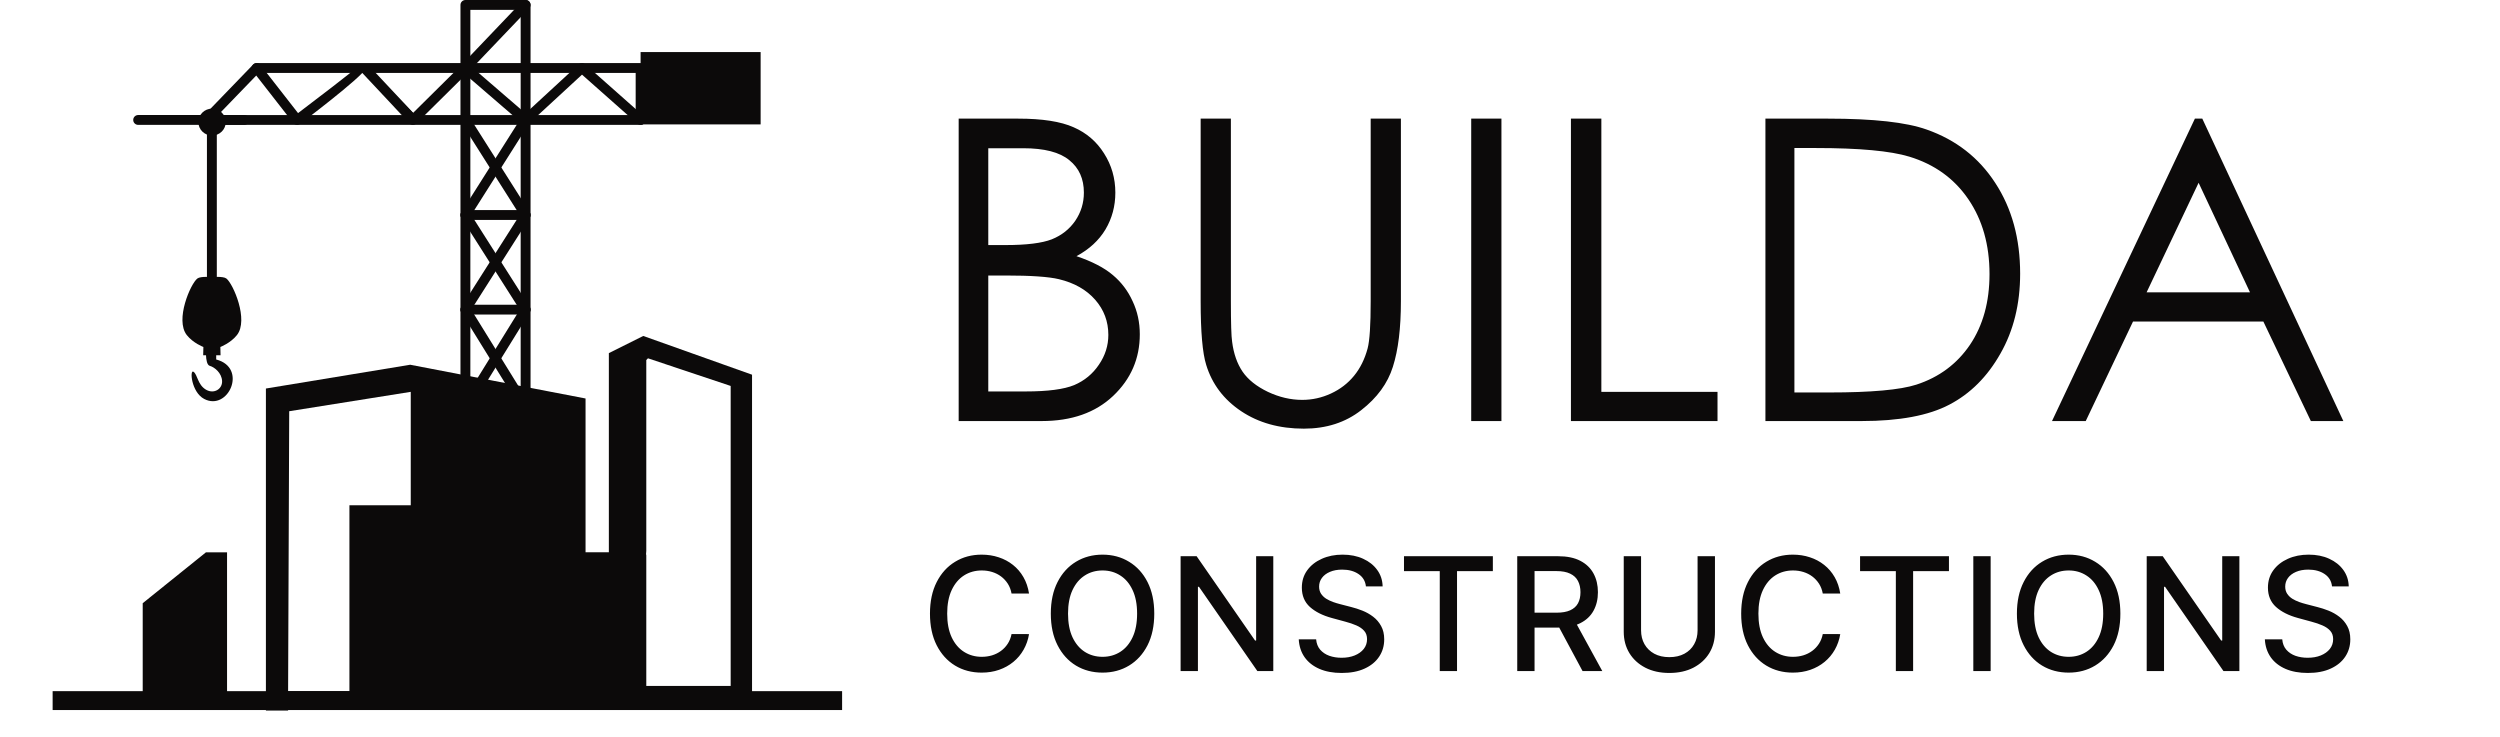
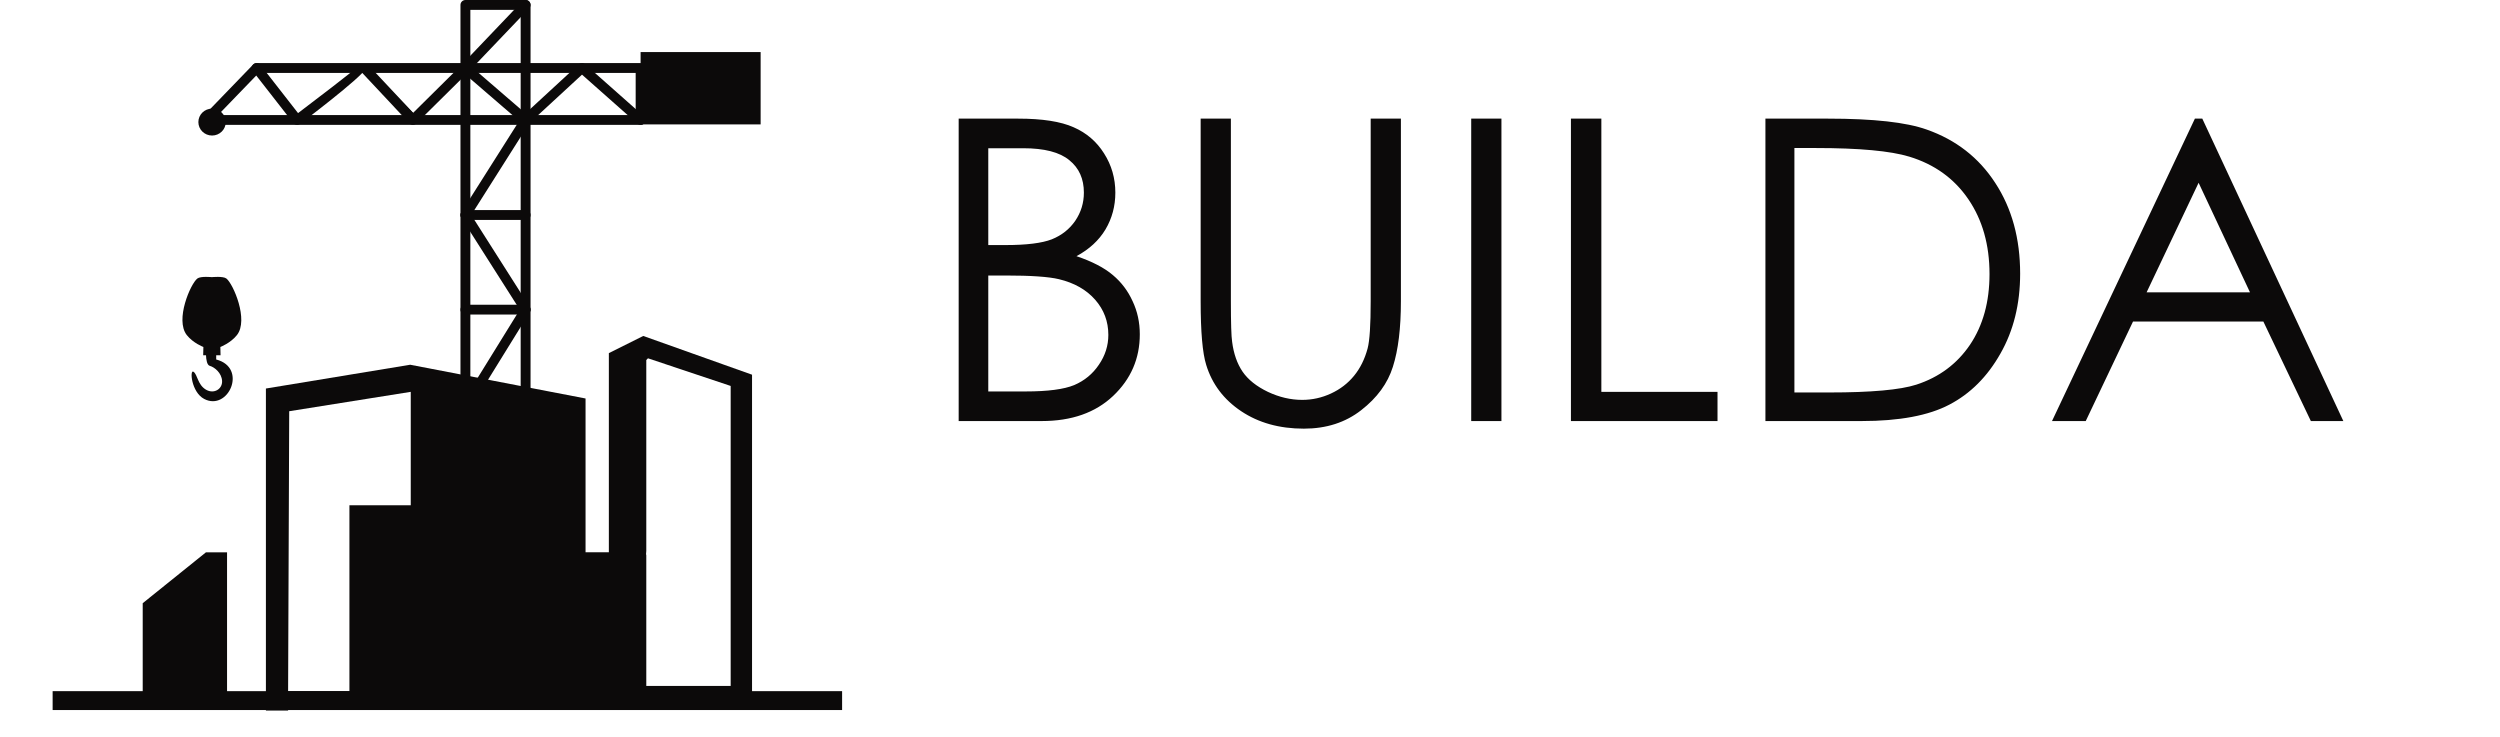
<svg xmlns="http://www.w3.org/2000/svg" width="190" height="56" viewBox="0 0 190 56" fill="none">
  <path d="M39.947 0H35.372C35.165 0 34.996 0.167 34.996 0.374V52.219C34.996 52.425 35.164 52.593 35.372 52.593H39.947C40.154 52.593 40.322 52.426 40.322 52.219V0.374C40.322 0.167 40.154 0 39.947 0ZM35.747 0.748H39.571V51.843H35.747V0.748Z" fill="#0C0A0A" />
  <path d="M48.311 8.743H16.572L19.663 5.544H48.311V8.743ZM15.691 9.491H48.687C48.894 9.491 49.062 9.324 49.062 9.117V5.169C49.062 4.963 48.894 4.795 48.687 4.795H19.505V4.796C19.407 4.796 19.308 4.835 19.235 4.91L15.441 8.838C15.364 8.907 15.316 9.006 15.316 9.117C15.316 9.324 15.484 9.491 15.691 9.491Z" fill="#0C0A0A" />
  <path d="M39.947 45.896C40.154 45.896 40.322 45.729 40.322 45.522C40.322 45.315 40.155 45.148 39.947 45.148H35.372C35.165 45.148 34.996 45.315 34.996 45.522C34.996 45.729 35.164 45.896 35.372 45.896H39.947Z" fill="#0C0A0A" />
  <path d="M39.947 38.528C40.154 38.528 40.322 38.361 40.322 38.154C40.322 37.947 40.155 37.779 39.947 37.779H35.372C35.165 37.779 34.996 37.947 34.996 38.154C34.996 38.36 35.164 38.528 35.372 38.528H39.947Z" fill="#0C0A0A" />
  <path d="M39.947 31.306C40.154 31.306 40.322 31.138 40.322 30.931C40.322 30.725 40.155 30.557 39.947 30.557H35.372C35.165 30.557 34.996 30.724 34.996 30.931C34.996 31.138 35.164 31.306 35.372 31.306H39.947Z" fill="#0C0A0A" />
  <path d="M39.947 23.907C40.154 23.907 40.322 23.74 40.322 23.533C40.322 23.326 40.155 23.158 39.947 23.158H35.372C35.165 23.158 34.996 23.326 34.996 23.533C34.996 23.739 35.164 23.907 35.372 23.907H39.947Z" fill="#0C0A0A" />
  <path d="M39.947 16.715C40.154 16.715 40.322 16.547 40.322 16.34C40.322 16.133 40.155 15.966 39.947 15.966H35.372C35.165 15.966 34.996 16.133 34.996 16.34C34.996 16.547 35.164 16.715 35.372 16.715H39.947Z" fill="#0C0A0A" />
  <path d="M39.638 52.428C39.754 52.599 39.987 52.643 40.158 52.526C40.329 52.41 40.374 52.177 40.256 52.007L35.818 45.511L40.265 38.349C40.342 38.224 40.337 38.07 40.263 37.954L35.812 30.927L40.264 23.728C40.342 23.603 40.336 23.449 40.262 23.332L40.262 23.332L35.814 16.338L40.262 9.315C40.364 9.154 40.327 8.946 40.184 8.828L35.912 5.143L40.217 0.631C40.36 0.481 40.354 0.245 40.204 0.103C40.054 -0.039 39.817 -0.033 39.674 0.116L35.099 4.912L35.087 4.925C34.952 5.081 34.969 5.317 35.125 5.452L39.459 9.189L35.069 16.119C34.981 16.239 34.97 16.406 35.055 16.54L39.506 23.536L35.063 30.72C34.981 30.839 34.973 31 35.055 31.129L39.506 38.155L35.066 45.306C34.979 45.43 34.972 45.6 35.063 45.732L39.638 52.428Z" fill="#0C0A0A" />
-   <path d="M35.688 8.919C35.578 8.744 35.347 8.692 35.172 8.802C34.997 8.911 34.944 9.142 35.055 9.316L39.503 16.339L35.055 23.333C34.969 23.467 34.98 23.634 35.069 23.755L39.506 30.929L35.055 37.955C34.973 38.086 34.981 38.246 35.063 38.365L39.501 45.513L35.062 52.008C34.945 52.179 34.989 52.411 35.16 52.527C35.331 52.643 35.564 52.6 35.681 52.43L40.256 45.734H40.255C40.336 45.615 40.344 45.457 40.264 45.327L35.812 38.157L40.262 31.131C40.336 31.014 40.342 30.861 40.264 30.736L35.813 23.538L40.264 16.541L40.263 16.54C40.338 16.423 40.343 16.267 40.264 16.141L35.688 8.919Z" fill="#0C0A0A" />
  <path d="M48.436 9.396C48.591 9.533 48.828 9.519 48.966 9.365C49.103 9.211 49.089 8.975 48.935 8.838L44.477 4.89C44.323 4.754 44.089 4.767 43.951 4.918L39.692 8.844C39.541 8.983 39.532 9.219 39.671 9.37C39.811 9.521 40.048 9.53 40.2 9.391L44.232 5.673L48.436 9.396Z" fill="#0C0A0A" />
  <path d="M35.635 5.434C35.782 5.289 35.782 5.052 35.637 4.906C35.491 4.76 35.254 4.76 35.107 4.905L31.392 8.582C30.848 8.011 29.57 6.693 28.54 5.817C29.402 6.888 30.744 8.842 31.046 9.282C31.061 9.313 31.082 9.343 31.107 9.37L31.108 9.372L31.117 9.381C31.263 9.527 31.5 9.527 31.646 9.382L35.635 5.434ZM28.54 5.817C28.263 5.581 28.004 5.377 27.782 5.228C27.793 5.205 27.798 5.185 27.798 5.169C27.798 4.965 28.109 5.28 28.54 5.817ZM27.782 5.228C27.752 5.207 27.722 5.188 27.693 5.169C27.303 4.923 27.047 4.874 27.047 5.169C27.047 5.255 23.681 7.816 22.652 8.596L19.8 4.939C19.673 4.776 19.437 4.747 19.274 4.874C19.11 5.001 19.081 5.236 19.208 5.399L22.287 9.346L22.289 9.345C22.414 9.506 22.646 9.537 22.809 9.414C22.823 9.403 27.477 5.895 27.782 5.228Z" fill="#0C0A0A" />
  <path fill-rule="evenodd" clip-rule="evenodd" d="M57.808 3.957H48.685V9.455H57.808V3.957Z" fill="#0C0A0A" />
-   <path d="M18.566 9.491C18.773 9.491 18.942 9.324 18.942 9.117C18.942 8.91 18.774 8.742 18.566 8.742H10.501C10.293 8.742 10.125 8.909 10.125 9.117C10.125 9.323 10.293 9.491 10.501 9.491H18.566Z" fill="#0C0A0A" />
  <path fill-rule="evenodd" clip-rule="evenodd" d="M16.117 8.255C15.542 8.255 15.076 8.713 15.076 9.278C15.076 9.843 15.542 10.301 16.117 10.301C16.692 10.301 17.158 9.843 17.158 9.278C17.158 8.713 16.692 8.255 16.117 8.255Z" fill="#0C0A0A" />
-   <path d="M15.727 21.53C15.727 21.737 15.895 21.905 16.102 21.905C16.31 21.905 16.478 21.737 16.478 21.53V8.738C16.478 8.531 16.31 8.363 16.102 8.363C15.895 8.363 15.727 8.531 15.727 8.738V21.53Z" fill="#0C0A0A" />
  <path fill-rule="evenodd" clip-rule="evenodd" d="M16.431 26.999H16.762L16.747 26.37C16.747 26.37 17.524 26.077 18.009 25.464C18.914 24.314 17.723 21.563 17.202 21.165C16.953 20.976 16.102 21.063 16.102 21.063C16.102 21.063 15.251 20.976 15.002 21.165C14.48 21.563 13.289 24.314 14.195 25.464C14.679 26.078 15.457 26.37 15.457 26.37L15.442 26.999H15.656C15.67 27.337 15.731 27.744 15.941 27.803C16.307 27.905 16.85 28.344 16.879 28.958C16.908 29.572 16.248 29.981 15.632 29.602C15.016 29.221 15.016 28.476 14.709 28.256C14.401 28.037 14.534 29.802 15.515 30.318C17.346 31.281 18.848 27.952 16.431 27.321V26.999Z" fill="#0C0A0A" />
  <path d="M31.599 8.79L27.968 4.915L27.42 5.424L31.051 9.298L31.599 8.79Z" fill="#0C0A0A" />
  <path fill-rule="evenodd" clip-rule="evenodd" d="M37.689 50.596H42.649L44.164 52.701H37.689H31.215L32.73 50.596H37.689Z" fill="#0C0A0A" />
  <path fill-rule="evenodd" clip-rule="evenodd" d="M10.846 45.843L15.654 41.975H17.256V45.843V47.693V53.832H10.846V45.843Z" fill="#0C0A0A" />
  <path fill-rule="evenodd" clip-rule="evenodd" d="M21.896 53.789V54H20.209V29.528L31.175 27.72L44.502 30.285V41.974H46.273V26.837L48.888 25.533L57.155 28.477V53.789H21.896ZM31.217 38.401H26.556V52.528H21.896L21.98 31.253L31.217 29.78V38.401ZM49.118 52.13H55.531V29.332L49.246 27.231L49.118 27.362V41.87C49.118 41.951 49.112 42.031 49.1 42.108L49.118 42.206V52.13Z" fill="#0C0A0A" />
  <path fill-rule="evenodd" clip-rule="evenodd" d="M4 53.963H64V52.528H4V53.963Z" fill="#0C0A0A" />
  <path d="M72.859 9.016H77.391C79.213 9.016 80.615 9.234 81.594 9.672C82.573 10.099 83.344 10.76 83.906 11.656C84.479 12.552 84.766 13.547 84.766 14.641C84.766 15.662 84.516 16.594 84.016 17.438C83.516 18.271 82.781 18.948 81.812 19.469C83.01 19.875 83.932 20.354 84.578 20.906C85.224 21.448 85.724 22.109 86.078 22.891C86.443 23.662 86.625 24.5 86.625 25.406C86.625 27.25 85.948 28.812 84.594 30.094C83.25 31.365 81.443 32 79.172 32H72.859V9.016ZM75.109 11.266V18.625H76.422C78.016 18.625 79.188 18.479 79.938 18.188C80.688 17.885 81.281 17.417 81.719 16.781C82.156 16.135 82.375 15.422 82.375 14.641C82.375 13.588 82.005 12.766 81.266 12.172C80.537 11.568 79.37 11.266 77.766 11.266H75.109ZM75.109 20.938V29.75H77.953C79.63 29.75 80.859 29.588 81.641 29.266C82.422 28.932 83.047 28.417 83.516 27.719C83.995 27.021 84.234 26.266 84.234 25.453C84.234 24.432 83.901 23.542 83.234 22.781C82.568 22.021 81.651 21.5 80.484 21.219C79.703 21.031 78.344 20.938 76.406 20.938H75.109ZM91.25 9.016H93.547V22.891C93.547 24.537 93.578 25.562 93.641 25.969C93.755 26.875 94.021 27.635 94.438 28.25C94.854 28.854 95.495 29.365 96.359 29.781C97.224 30.188 98.094 30.391 98.969 30.391C99.729 30.391 100.458 30.229 101.156 29.906C101.854 29.583 102.438 29.135 102.906 28.562C103.375 27.99 103.719 27.297 103.938 26.484C104.094 25.901 104.172 24.703 104.172 22.891V9.016H106.469V22.891C106.469 24.943 106.266 26.604 105.859 27.875C105.464 29.135 104.661 30.234 103.453 31.172C102.255 32.109 100.802 32.578 99.094 32.578C97.24 32.578 95.651 32.135 94.328 31.25C93.005 30.365 92.12 29.193 91.672 27.734C91.391 26.838 91.25 25.224 91.25 22.891V9.016ZM111.812 9.016H114.109V32H111.812V9.016ZM119.391 9.016H121.703V29.781H130.531V32H119.391V9.016ZM134.172 32V9.016H138.938C142.375 9.016 144.87 9.292 146.422 9.844C148.651 10.625 150.391 11.979 151.641 13.906C152.901 15.833 153.531 18.13 153.531 20.797C153.531 23.099 153.031 25.125 152.031 26.875C151.042 28.625 149.75 29.917 148.156 30.75C146.573 31.583 144.349 32 141.484 32H134.172ZM136.375 29.828H139.031C142.208 29.828 144.411 29.63 145.641 29.234C147.37 28.672 148.729 27.662 149.719 26.203C150.708 24.734 151.203 22.943 151.203 20.828C151.203 18.609 150.667 16.713 149.594 15.141C148.521 13.568 147.026 12.49 145.109 11.906C143.672 11.469 141.302 11.25 138 11.25H136.375V29.828ZM167.375 9.016L178.094 32H175.625L172.016 24.438H162.109L158.516 32H155.953L166.812 9.016H167.375ZM167.094 13.891L163.141 22.219H171L167.094 13.891Z" fill="#0C0A0A" />
-   <path d="M78.207 45.111H76.878C76.827 44.827 76.731 44.577 76.592 44.361C76.453 44.145 76.283 43.962 76.081 43.811C75.879 43.66 75.653 43.547 75.403 43.47C75.156 43.394 74.894 43.355 74.615 43.355C74.112 43.355 73.662 43.481 73.264 43.734C72.869 43.987 72.557 44.358 72.327 44.847C72.099 45.335 71.986 45.932 71.986 46.636C71.986 47.347 72.099 47.946 72.327 48.435C72.557 48.923 72.871 49.293 73.269 49.543C73.666 49.793 74.114 49.918 74.611 49.918C74.886 49.918 75.148 49.881 75.395 49.807C75.645 49.73 75.871 49.618 76.072 49.47C76.274 49.322 76.445 49.142 76.584 48.929C76.726 48.713 76.824 48.466 76.878 48.188L78.207 48.192C78.136 48.621 77.999 49.016 77.794 49.376C77.592 49.734 77.332 50.044 77.014 50.305C76.699 50.564 76.338 50.764 75.932 50.906C75.526 51.048 75.082 51.119 74.602 51.119C73.847 51.119 73.173 50.94 72.582 50.582C71.992 50.222 71.526 49.706 71.185 49.035C70.847 48.365 70.678 47.565 70.678 46.636C70.678 45.705 70.848 44.905 71.189 44.237C71.53 43.567 71.996 43.053 72.587 42.695C73.178 42.334 73.849 42.153 74.602 42.153C75.065 42.153 75.497 42.22 75.898 42.354C76.301 42.484 76.663 42.678 76.984 42.933C77.305 43.186 77.571 43.496 77.781 43.862C77.992 44.226 78.133 44.642 78.207 45.111ZM87.724 46.636C87.724 47.568 87.553 48.369 87.213 49.04C86.872 49.707 86.404 50.222 85.811 50.582C85.22 50.94 84.548 51.119 83.795 51.119C83.039 51.119 82.365 50.94 81.771 50.582C81.18 50.222 80.714 49.706 80.373 49.035C80.032 48.365 79.862 47.565 79.862 46.636C79.862 45.705 80.032 44.905 80.373 44.237C80.714 43.567 81.18 43.053 81.771 42.695C82.365 42.334 83.039 42.153 83.795 42.153C84.548 42.153 85.22 42.334 85.811 42.695C86.404 43.053 86.872 43.567 87.213 44.237C87.553 44.905 87.724 45.705 87.724 46.636ZM86.42 46.636C86.42 45.926 86.305 45.328 86.075 44.842C85.848 44.354 85.535 43.984 85.137 43.734C84.743 43.481 84.295 43.355 83.795 43.355C83.292 43.355 82.843 43.481 82.448 43.734C82.053 43.984 81.741 44.354 81.511 44.842C81.284 45.328 81.17 45.926 81.17 46.636C81.17 47.347 81.284 47.946 81.511 48.435C81.741 48.92 82.053 49.29 82.448 49.543C82.843 49.793 83.292 49.918 83.795 49.918C84.295 49.918 84.743 49.793 85.137 49.543C85.535 49.29 85.848 48.92 86.075 48.435C86.305 47.946 86.42 47.347 86.42 46.636ZM96.77 42.273V51H95.559L91.123 44.599H91.042V51H89.726V42.273H90.944L95.385 48.682H95.466V42.273H96.77ZM103.81 44.565C103.765 44.162 103.578 43.849 103.248 43.628C102.918 43.403 102.504 43.291 102.004 43.291C101.646 43.291 101.336 43.348 101.075 43.462C100.813 43.572 100.61 43.726 100.465 43.922C100.323 44.115 100.252 44.335 100.252 44.582C100.252 44.79 100.301 44.969 100.397 45.119C100.497 45.27 100.626 45.396 100.785 45.499C100.947 45.598 101.12 45.682 101.305 45.75C101.489 45.815 101.667 45.869 101.837 45.912L102.69 46.133C102.968 46.202 103.254 46.294 103.546 46.41C103.839 46.527 104.11 46.68 104.36 46.871C104.61 47.061 104.812 47.297 104.965 47.578C105.122 47.859 105.2 48.196 105.2 48.588C105.2 49.082 105.072 49.521 104.816 49.905C104.563 50.288 104.195 50.591 103.712 50.812C103.232 51.034 102.651 51.145 101.97 51.145C101.316 51.145 100.751 51.041 100.274 50.834C99.796 50.626 99.423 50.332 99.153 49.952C98.883 49.568 98.734 49.114 98.705 48.588H100.026C100.052 48.903 100.154 49.166 100.333 49.376C100.515 49.584 100.747 49.739 101.028 49.841C101.312 49.94 101.623 49.99 101.961 49.99C102.333 49.99 102.664 49.932 102.954 49.815C103.247 49.696 103.477 49.531 103.644 49.321C103.812 49.108 103.896 48.859 103.896 48.575C103.896 48.317 103.822 48.105 103.674 47.94C103.529 47.776 103.332 47.639 103.082 47.531C102.835 47.423 102.555 47.328 102.242 47.246L101.211 46.965C100.512 46.774 99.958 46.494 99.549 46.125C99.143 45.756 98.94 45.267 98.94 44.659C98.94 44.156 99.076 43.717 99.349 43.342C99.621 42.967 99.991 42.676 100.457 42.469C100.923 42.258 101.448 42.153 102.033 42.153C102.624 42.153 103.146 42.257 103.597 42.465C104.052 42.672 104.41 42.957 104.671 43.321C104.933 43.682 105.069 44.097 105.08 44.565H103.81ZM106.703 43.406V42.273H113.457V43.406H110.734V51H109.422V43.406H106.703ZM115.31 51V42.273H118.42C119.097 42.273 119.658 42.389 120.104 42.622C120.552 42.855 120.888 43.178 121.109 43.59C121.331 43.999 121.442 44.472 121.442 45.008C121.442 45.543 121.329 46.013 121.105 46.419C120.883 46.822 120.548 47.136 120.099 47.361C119.653 47.585 119.092 47.697 118.416 47.697H116.06V46.564H118.297C118.723 46.564 119.07 46.503 119.337 46.381C119.606 46.258 119.804 46.081 119.929 45.848C120.054 45.615 120.116 45.335 120.116 45.008C120.116 44.679 120.052 44.394 119.925 44.152C119.8 43.91 119.602 43.726 119.332 43.598C119.065 43.467 118.714 43.402 118.28 43.402H116.626V51H115.31ZM119.618 47.062L121.774 51H120.274L118.16 47.062H119.618ZM129.016 42.273H130.337V48.013C130.337 48.624 130.194 49.165 129.907 49.636C129.62 50.105 129.216 50.474 128.697 50.744C128.177 51.011 127.567 51.145 126.868 51.145C126.172 51.145 125.564 51.011 125.045 50.744C124.525 50.474 124.121 50.105 123.834 49.636C123.547 49.165 123.404 48.624 123.404 48.013V42.273H124.721V47.906C124.721 48.301 124.807 48.652 124.981 48.959C125.157 49.266 125.405 49.507 125.726 49.683C126.047 49.856 126.428 49.943 126.868 49.943C127.312 49.943 127.694 49.856 128.015 49.683C128.339 49.507 128.586 49.266 128.756 48.959C128.93 48.652 129.016 48.301 129.016 47.906V42.273ZM139.86 45.111H138.531C138.48 44.827 138.384 44.577 138.245 44.361C138.106 44.145 137.935 43.962 137.734 43.811C137.532 43.66 137.306 43.547 137.056 43.47C136.809 43.394 136.546 43.355 136.268 43.355C135.765 43.355 135.315 43.481 134.917 43.734C134.522 43.987 134.21 44.358 133.98 44.847C133.752 45.335 133.639 45.932 133.639 46.636C133.639 47.347 133.752 47.946 133.98 48.435C134.21 48.923 134.524 49.293 134.921 49.543C135.319 49.793 135.766 49.918 136.264 49.918C136.539 49.918 136.801 49.881 137.048 49.807C137.298 49.73 137.524 49.618 137.725 49.47C137.927 49.322 138.097 49.142 138.237 48.929C138.379 48.713 138.477 48.466 138.531 48.188L139.86 48.192C139.789 48.621 139.651 49.016 139.447 49.376C139.245 49.734 138.985 50.044 138.667 50.305C138.352 50.564 137.991 50.764 137.585 50.906C137.178 51.048 136.735 51.119 136.255 51.119C135.499 51.119 134.826 50.94 134.235 50.582C133.644 50.222 133.178 49.706 132.837 49.035C132.499 48.365 132.33 47.565 132.33 46.636C132.33 45.705 132.501 44.905 132.842 44.237C133.183 43.567 133.649 43.053 134.239 42.695C134.83 42.334 135.502 42.153 136.255 42.153C136.718 42.153 137.15 42.22 137.551 42.354C137.954 42.484 138.316 42.678 138.637 42.933C138.958 43.186 139.224 43.496 139.434 43.862C139.644 44.226 139.786 44.642 139.86 45.111ZM141.365 43.406V42.273H148.12V43.406H145.397V51H144.084V43.406H141.365ZM151.289 42.273V51H149.972V42.273H151.289ZM161.148 46.636C161.148 47.568 160.977 48.369 160.636 49.04C160.295 49.707 159.828 50.222 159.234 50.582C158.643 50.94 157.971 51.119 157.219 51.119C156.463 51.119 155.788 50.94 155.194 50.582C154.604 50.222 154.138 49.706 153.797 49.035C153.456 48.365 153.285 47.565 153.285 46.636C153.285 45.705 153.456 44.905 153.797 44.237C154.138 43.567 154.604 43.053 155.194 42.695C155.788 42.334 156.463 42.153 157.219 42.153C157.971 42.153 158.643 42.334 159.234 42.695C159.828 43.053 160.295 43.567 160.636 44.237C160.977 44.905 161.148 45.705 161.148 46.636ZM159.844 46.636C159.844 45.926 159.729 45.328 159.498 44.842C159.271 44.354 158.959 43.984 158.561 43.734C158.166 43.481 157.719 43.355 157.219 43.355C156.716 43.355 156.267 43.481 155.872 43.734C155.477 43.984 155.165 44.354 154.935 44.842C154.707 45.328 154.594 45.926 154.594 46.636C154.594 47.347 154.707 47.946 154.935 48.435C155.165 48.92 155.477 49.29 155.872 49.543C156.267 49.793 156.716 49.918 157.219 49.918C157.719 49.918 158.166 49.793 158.561 49.543C158.959 49.29 159.271 48.92 159.498 48.435C159.729 47.946 159.844 47.347 159.844 46.636ZM170.193 42.273V51H168.983L164.547 44.599H164.466V51H163.149V42.273H164.368L168.808 48.682H168.889V42.273H170.193ZM177.234 44.565C177.189 44.162 177.001 43.849 176.672 43.628C176.342 43.403 175.927 43.291 175.427 43.291C175.069 43.291 174.76 43.348 174.498 43.462C174.237 43.572 174.034 43.726 173.889 43.922C173.747 44.115 173.676 44.335 173.676 44.582C173.676 44.79 173.724 44.969 173.821 45.119C173.92 45.27 174.049 45.396 174.208 45.499C174.37 45.598 174.544 45.682 174.728 45.75C174.913 45.815 175.091 45.869 175.261 45.912L176.113 46.133C176.392 46.202 176.677 46.294 176.97 46.41C177.262 46.527 177.534 46.68 177.784 46.871C178.034 47.061 178.235 47.297 178.389 47.578C178.545 47.859 178.623 48.196 178.623 48.588C178.623 49.082 178.495 49.521 178.24 49.905C177.987 50.288 177.619 50.591 177.136 50.812C176.656 51.034 176.075 51.145 175.393 51.145C174.74 51.145 174.174 51.041 173.697 50.834C173.22 50.626 172.846 50.332 172.576 49.952C172.307 49.568 172.157 49.114 172.129 48.588H173.45C173.476 48.903 173.578 49.166 173.757 49.376C173.939 49.584 174.17 49.739 174.451 49.841C174.735 49.94 175.047 49.99 175.385 49.99C175.757 49.99 176.088 49.932 176.378 49.815C176.67 49.696 176.9 49.531 177.068 49.321C177.235 49.108 177.319 48.859 177.319 48.575C177.319 48.317 177.245 48.105 177.098 47.94C176.953 47.776 176.755 47.639 176.505 47.531C176.258 47.423 175.978 47.328 175.666 47.246L174.635 46.965C173.936 46.774 173.382 46.494 172.973 46.125C172.566 45.756 172.363 45.267 172.363 44.659C172.363 44.156 172.5 43.717 172.772 43.342C173.045 42.967 173.414 42.676 173.88 42.469C174.346 42.258 174.872 42.153 175.457 42.153C176.048 42.153 176.569 42.257 177.021 42.465C177.476 42.672 177.833 42.957 178.095 43.321C178.356 43.682 178.493 44.097 178.504 44.565H177.234Z" fill="#0C0A0A" />
</svg>